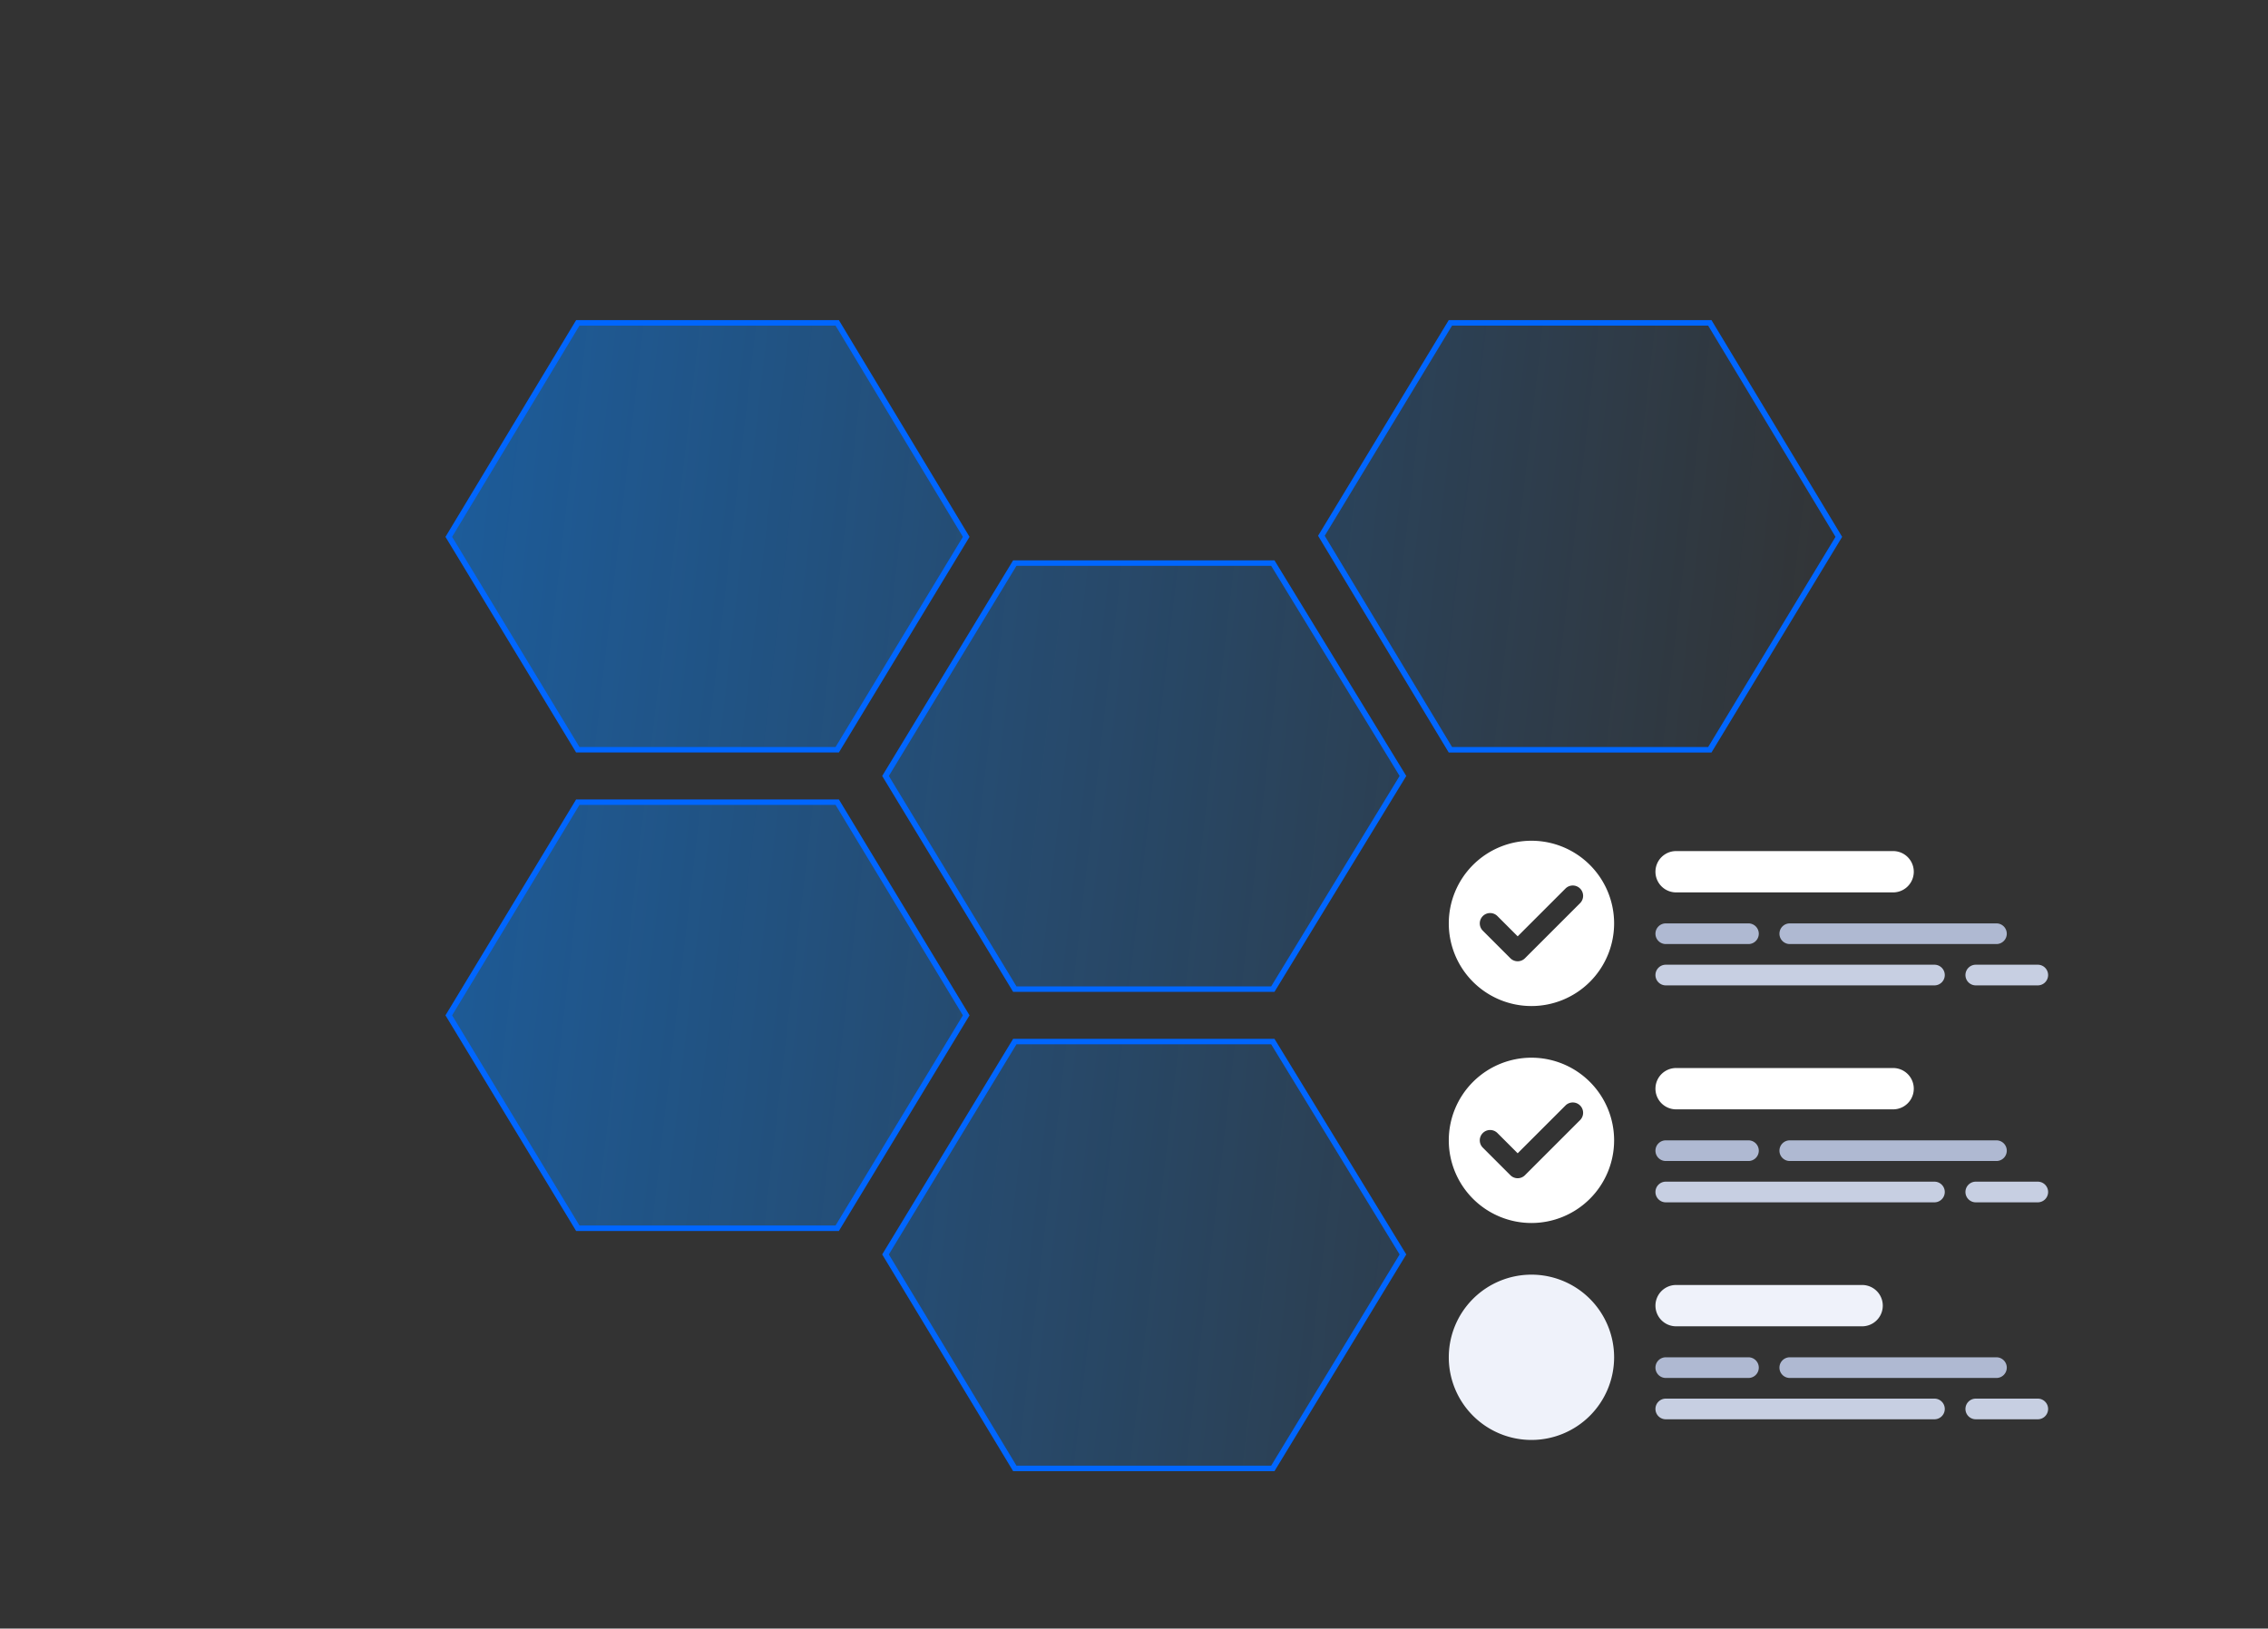
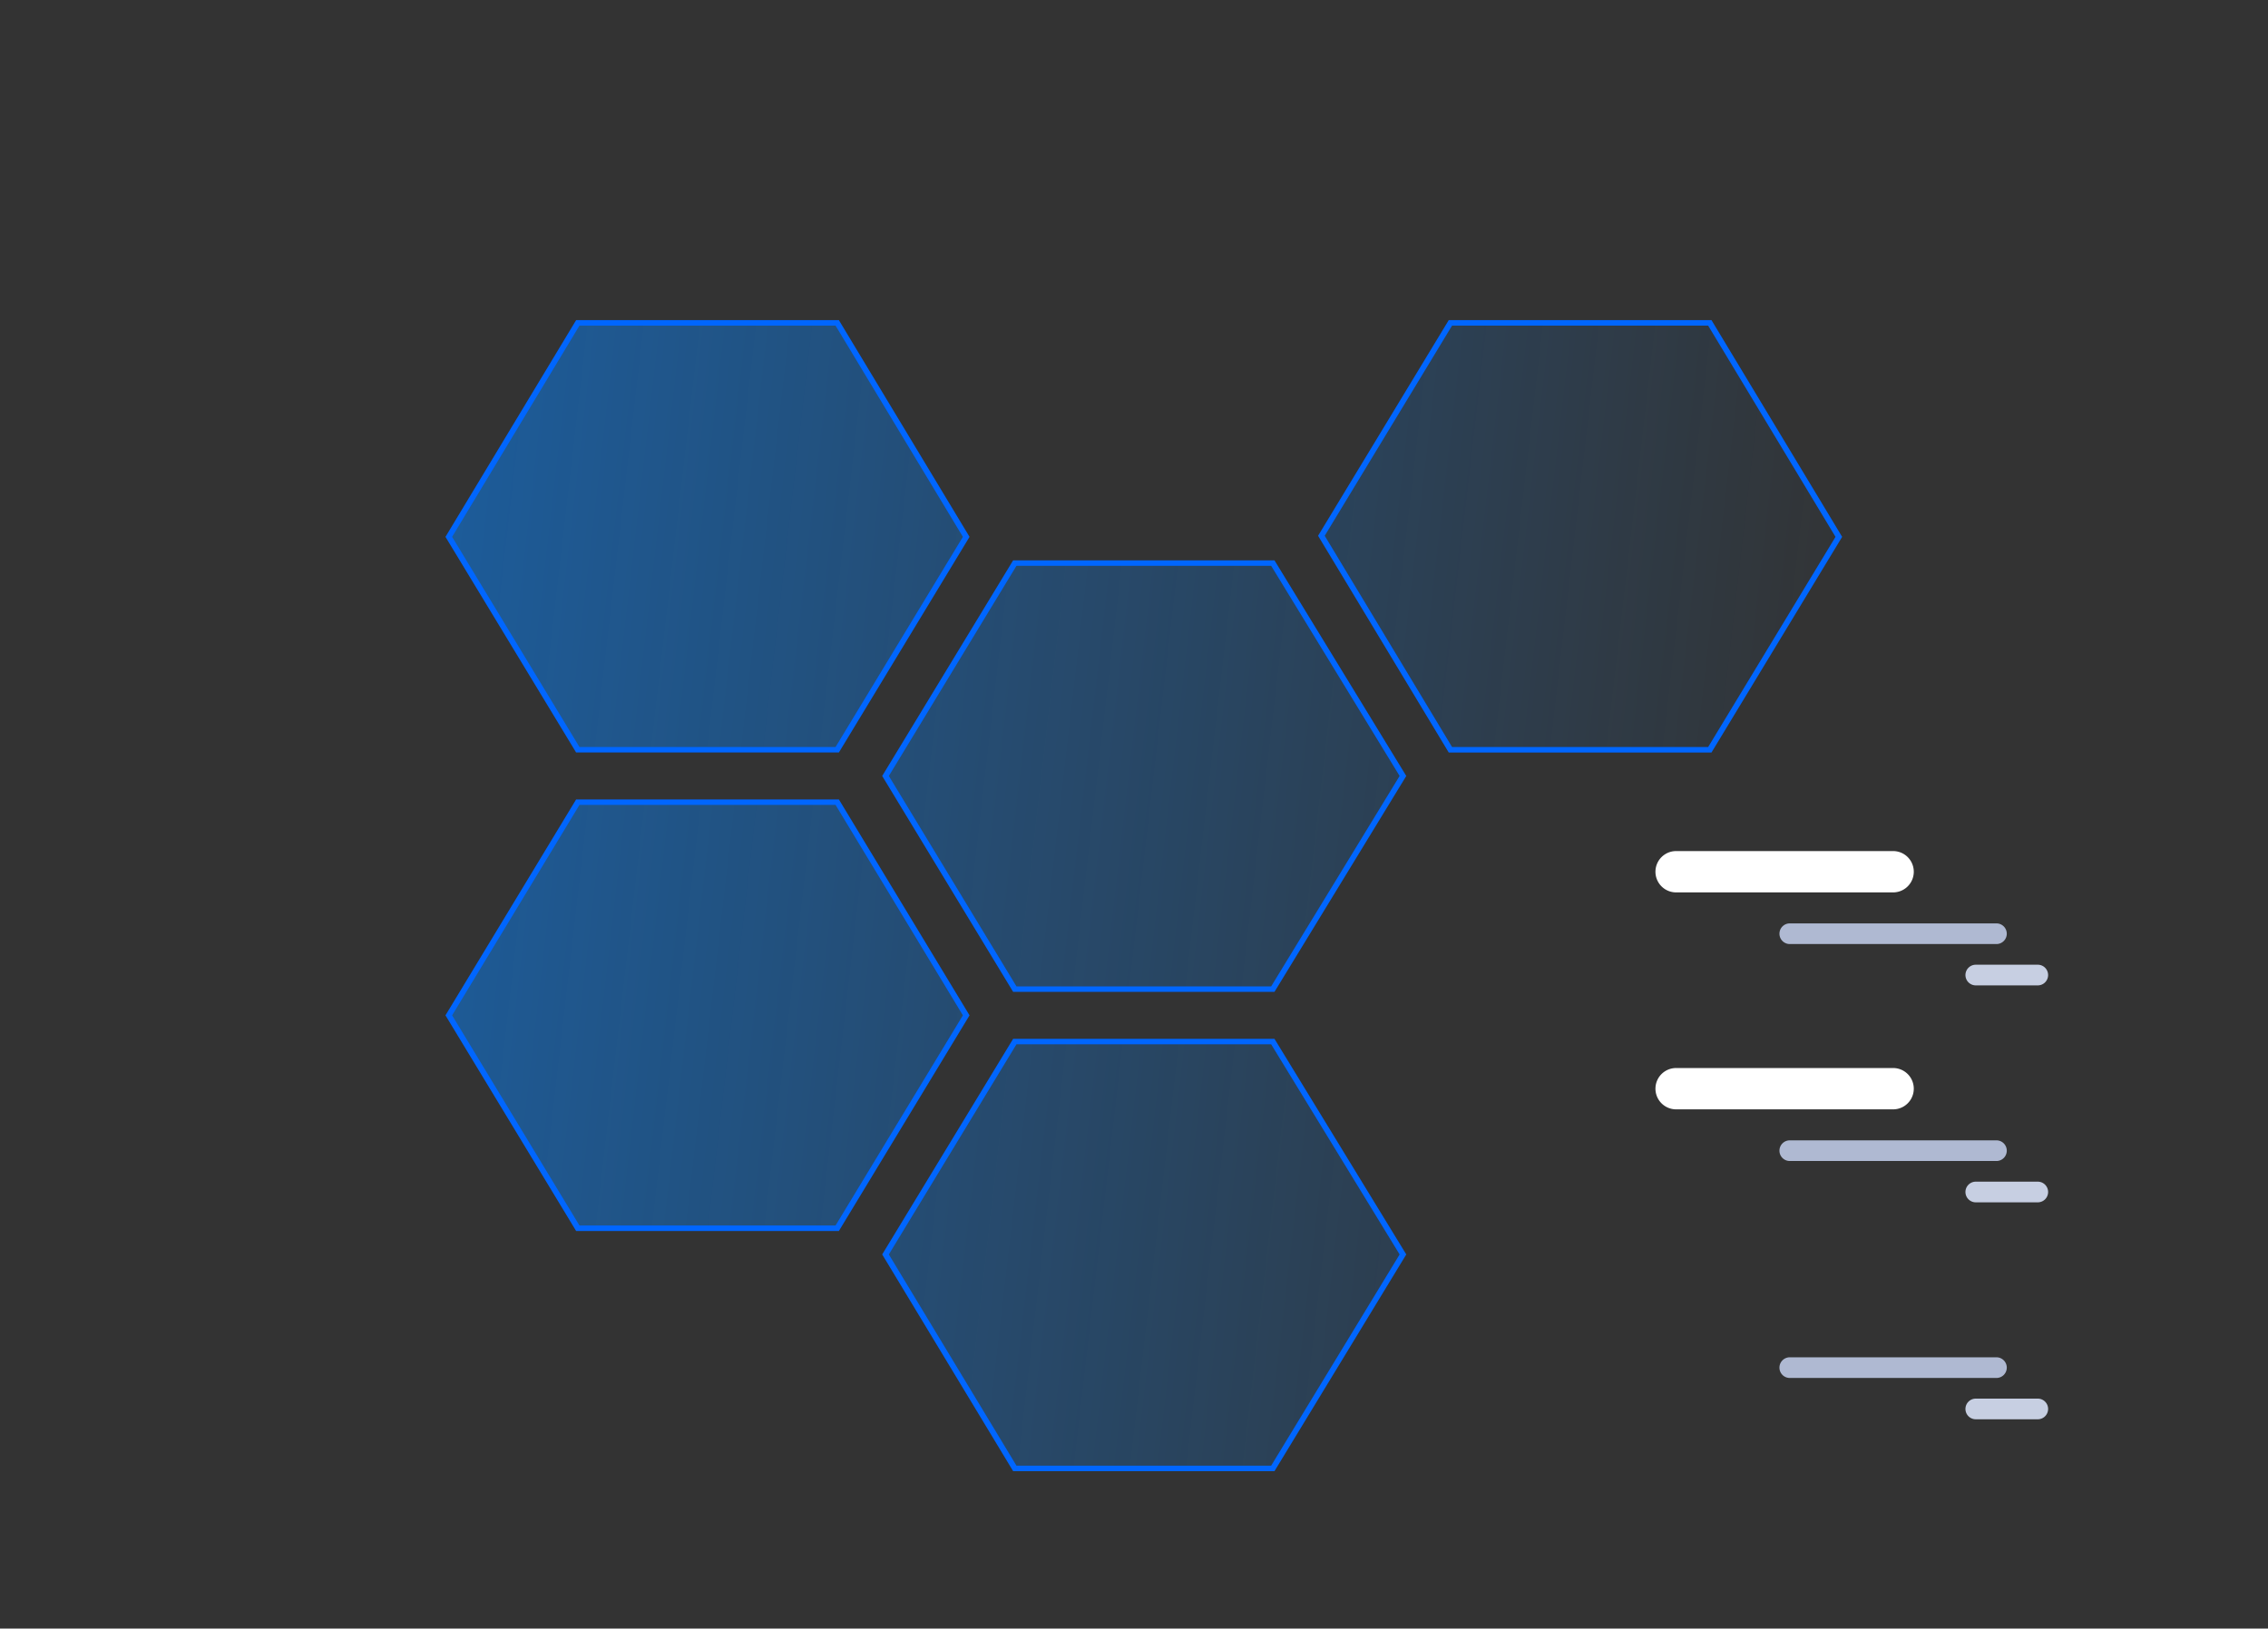
<svg xmlns="http://www.w3.org/2000/svg" xmlns:xlink="http://www.w3.org/1999/xlink" width="423.836" height="304.41">
  <rect width="100%" height="100%" fill="#333333" stroke="none" />
  <defs>
    <path id="b" d="M353.779 166.802h-40.552a3.862 3.862 0 110-7.724h40.552a3.862 3.862 0 110 7.724z" />
-     <path id="c" d="M286.192 157.147a15.45 15.45 0 00-15.448 15.448 15.45 15.45 0 0015.448 15.448 15.45 15.45 0 0015.448-15.448 15.45 15.45 0 00-15.448-15.448zm9.089 11.664l-10.299 10.298a1.925 1.925 0 01-2.73 0l-5.149-5.149a1.93 1.93 0 112.731-2.731l3.784 3.784 8.934-8.933a1.93 1.93 0 112.73 2.73z" />
    <path id="d" d="M373.089 176.457h-38.621a1.93 1.93 0 110-3.862h38.621a1.93 1.93 0 110 3.862z" />
-     <path id="e" d="M326.745 176.457h-15.449a1.93 1.93 0 110-3.862h15.449a1.93 1.93 0 110 3.862z" />
    <path id="f" d="M380.813 184.182h-11.586a1.93 1.93 0 110-3.862h11.586a1.93 1.93 0 110 3.862z" />
-     <path id="g" d="M361.502 184.182h-50.206a1.93 1.93 0 110-3.862h50.206a1.93 1.93 0 110 3.862z" />
    <linearGradient id="a" x1="-506.288" y1="135.105" x2="490.369" y2="244.6" gradientUnits="userSpaceOnUse">
      <stop offset="0" stop-color="#0684ff" />
      <stop offset="1" stop-color="#0684ff" stop-opacity="0" />
    </linearGradient>
  </defs>
  <g stroke="#06f" transform="matrix(.531 0 0 .505 83.868 43.887)" stroke-width="2.026" fill="url(#a)">
    <path d="M136.7 367.7l45.4-78.8-45.4-78.9H45.4L0 288.9l45.4 78.8zM335.8 200.3L290 121.5h-90.8l-45.5 78.8 45.5 78.9H290zM290 298.6h-90.8l-45.5 78.8 45.5 79.2H290l45.8-79.2zM45.4 190.6h91.3l45.4-78.8-45.4-79.2H45.4L0 111.8zM443.8 32.6h-91.3l-45.4 78.8 45.4 79.2h91.3l45.4-78.8z" />
  </g>
  <g fill="#fff">
    <use xlink:href="#b" />
    <use xlink:href="#c" />
  </g>
  <g fill="#afb9d2">
    <use xlink:href="#d" />
    <use xlink:href="#e" />
  </g>
  <g fill="#c7cfe2">
    <use xlink:href="#f" />
    <use xlink:href="#g" />
  </g>
  <g fill="#fff">
    <use xlink:href="#b" y="40.552" />
    <use xlink:href="#c" y="40.552" />
  </g>
  <g fill="#afb9d2">
    <use xlink:href="#d" y="40.552" />
    <use xlink:href="#e" y="40.552" />
  </g>
  <g fill="#c7cfe2">
    <use xlink:href="#f" y="40.551" />
    <use xlink:href="#g" y="40.551" />
  </g>
-   <path d="M347.985 247.906h-34.758a3.862 3.862 0 110-7.724h34.759a3.862 3.862 0 110 7.724zm-61.793-9.655a15.45 15.45 0 00-15.448 15.448 15.45 15.45 0 0015.448 15.448 15.45 15.45 0 0015.448-15.448 15.45 15.45 0 00-15.448-15.448z" fill="#eff2fa" />
  <g fill="#afb9d2">
    <use xlink:href="#d" y="81.104" />
    <use xlink:href="#e" y="81.104" />
  </g>
  <g fill="#c7cfe2">
    <use xlink:href="#f" y="81.103" />
    <use xlink:href="#g" y="81.103" />
  </g>
</svg>